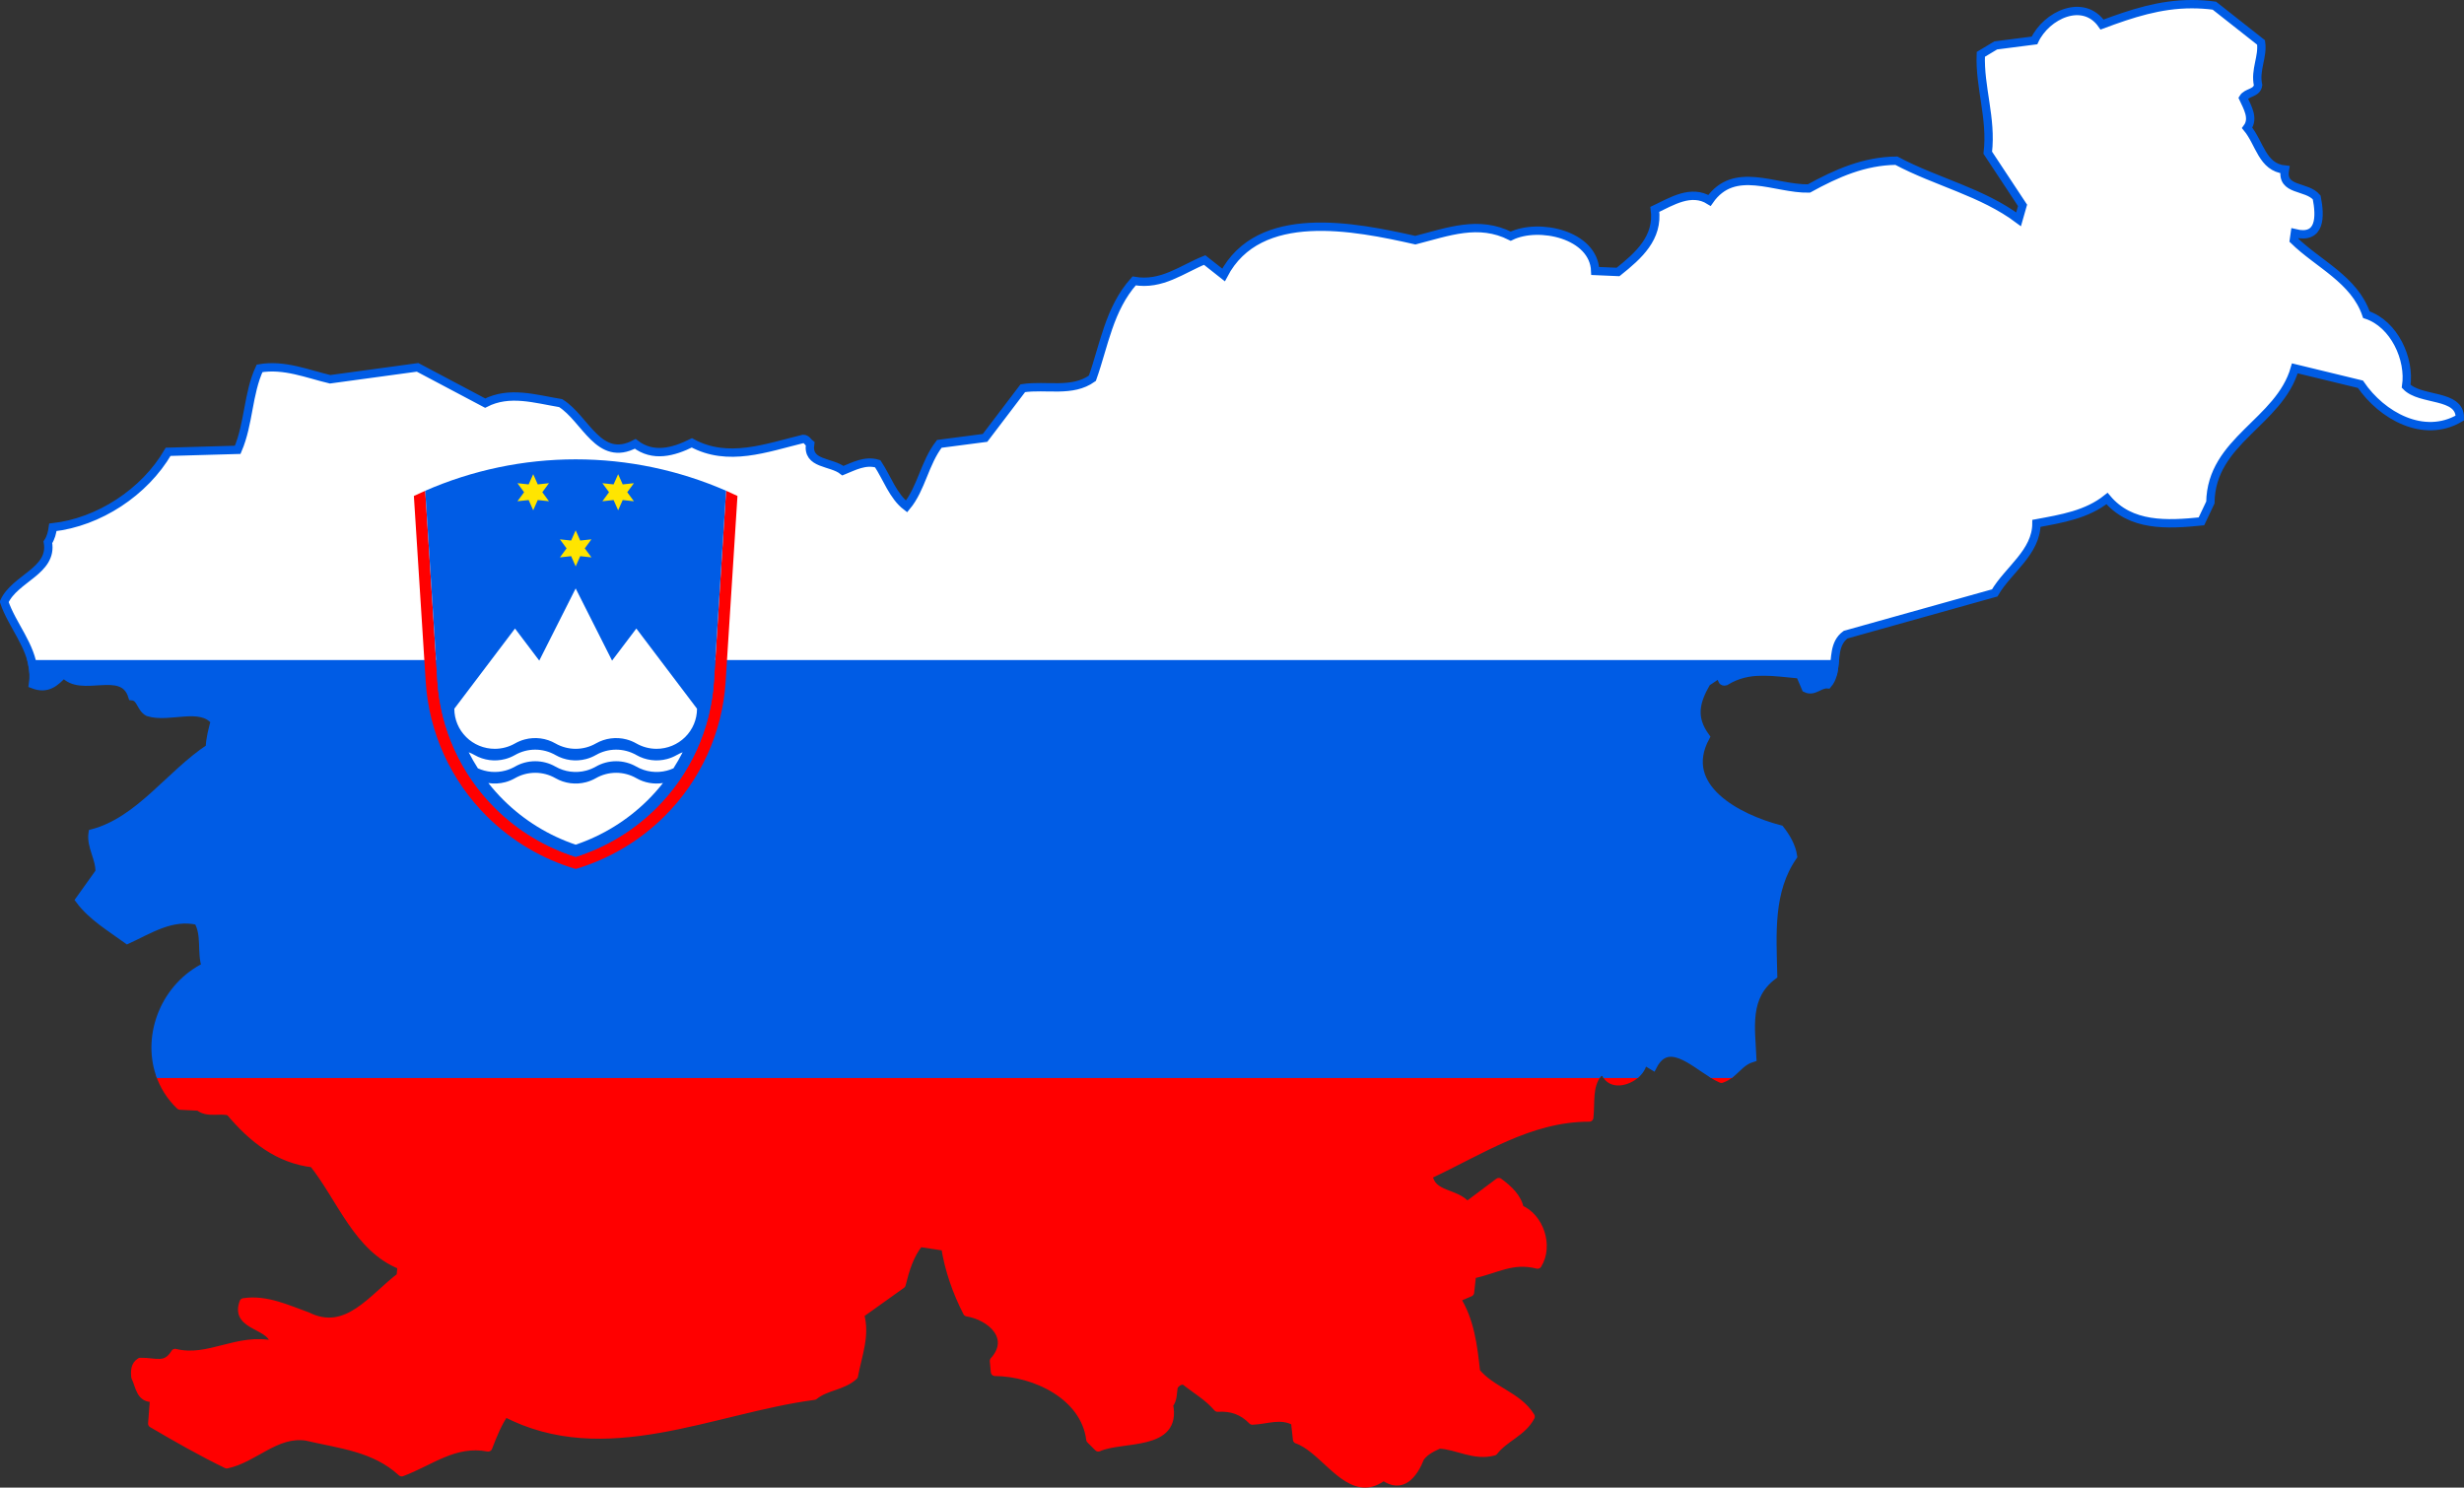
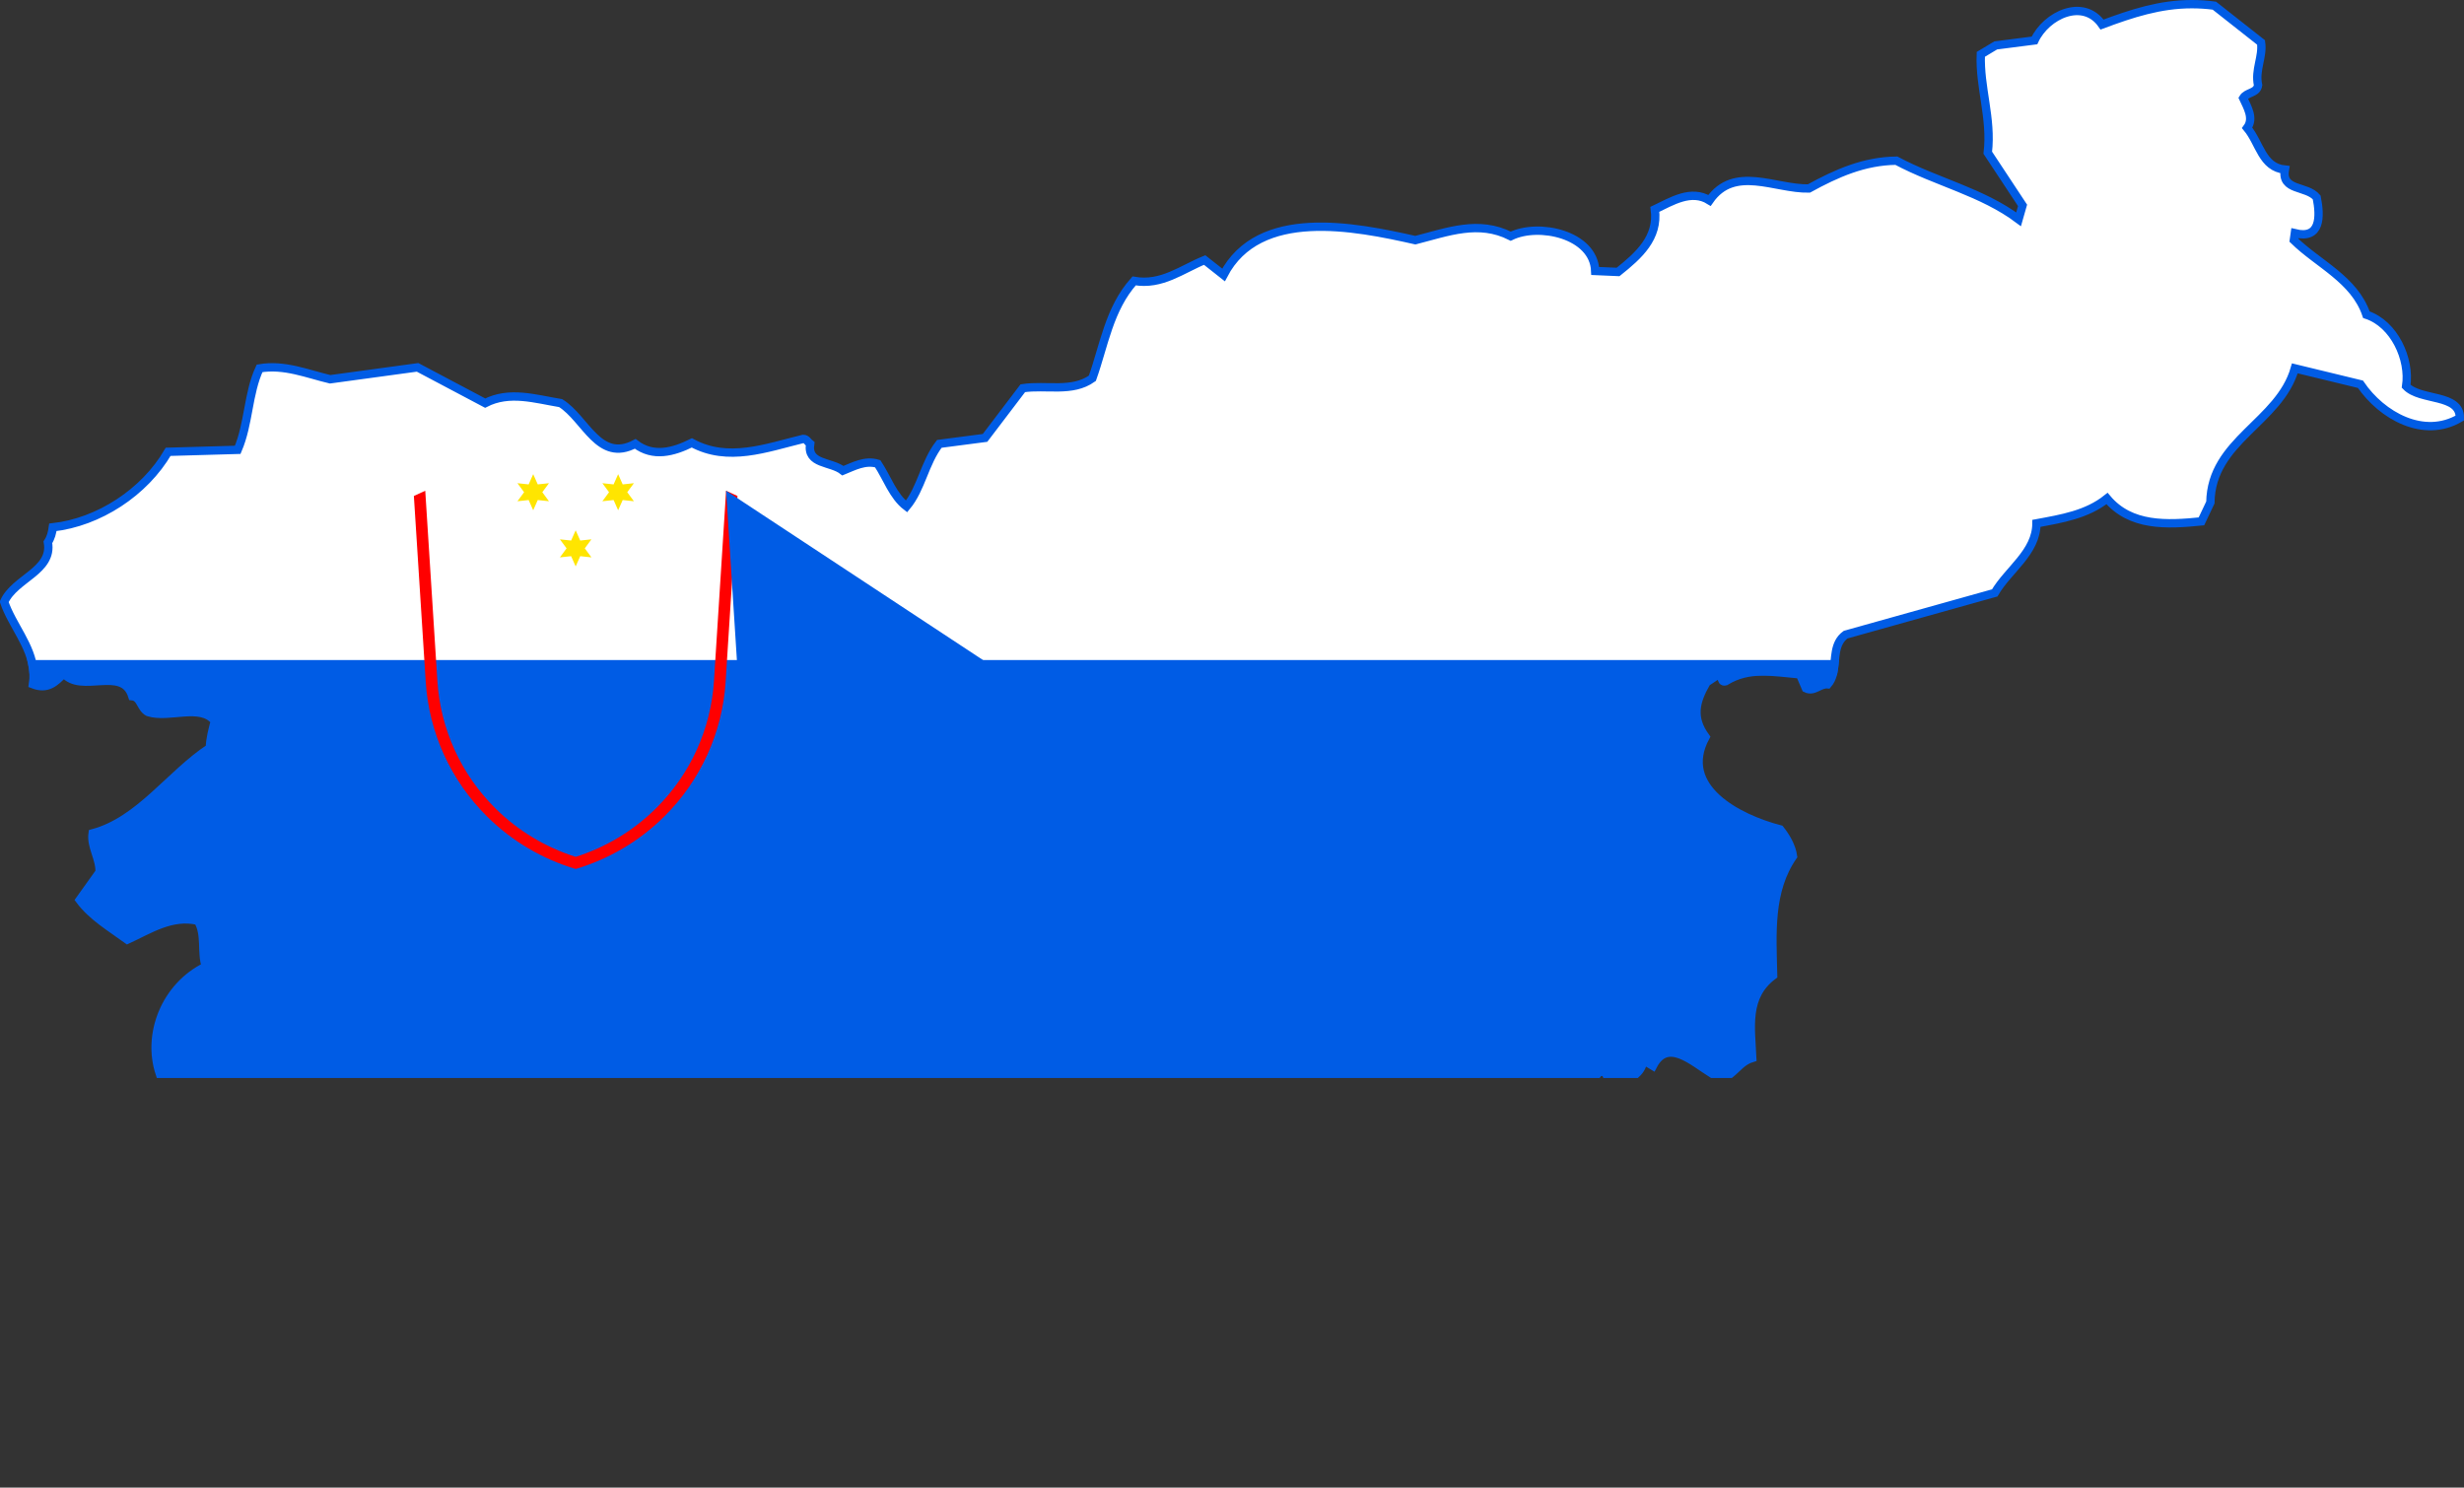
<svg xmlns="http://www.w3.org/2000/svg" xmlns:ns1="http://www.inkscape.org/namespaces/inkscape" xmlns:ns2="http://sodipodi.sourceforge.net/DTD/sodipodi-0.dtd" xmlns:xlink="http://www.w3.org/1999/xlink" version="1.0" width="619.851" height="374.289" id="Layer_1" xml:space="preserve" ns1:version="0.92.3 (2405546, 2018-03-11)" ns2:docname="Flag-map_of_Slovenia.svg">
  <rect width="100%" height="100%" fill="#333333" stroke="none" />
  <ns2:namedview pagecolor="#ffffff" bordercolor="#666666" borderopacity="1" objecttolerance="10" gridtolerance="10" guidetolerance="10" ns1:pageopacity="0" ns1:pageshadow="2" ns1:window-width="1920" ns1:window-height="1017" id="namedview15" showgrid="false" ns1:zoom="1" ns1:cx="127.88642" ns1:cy="232.28175" ns1:window-x="-8" ns1:window-y="-8" ns1:window-maximized="1" ns1:current-layer="Layer_1" />
  <defs id="defs3">
    <ns1:perspective ns2:type="inkscape:persp3d" ns1:vp_x="0 : 300 : 1" ns1:vp_y="0 : 1000 : 0" ns1:vp_z="1200 : 300 : 1" ns1:persp3d-origin="600 : 200 : 1" id="perspective19" />
    <ns1:perspective id="perspective3679" ns1:persp3d-origin="0.5 : 0.33333333 : 1" ns1:vp_z="1 : 0.5 : 1" ns1:vp_y="0 : 1000 : 0" ns1:vp_x="0 : 0.5 : 1" ns2:type="inkscape:persp3d" />
    <ns1:perspective id="perspective2832" ns1:persp3d-origin="0.5 : 0.33333333 : 1" ns1:vp_z="1 : 0.5 : 1" ns1:vp_y="0 : 1000 : 0" ns1:vp_x="0 : 0.5 : 1" ns2:type="inkscape:persp3d" />
    <ns1:perspective id="perspective2845" ns1:persp3d-origin="0.5 : 0.33333333 : 1" ns1:vp_z="1 : 0.5 : 1" ns1:vp_y="0 : 1000 : 0" ns1:vp_x="0 : 0.5 : 1" ns2:type="inkscape:persp3d" />
    <ns1:perspective id="perspective3605" ns1:persp3d-origin="0.5 : 0.33333333 : 1" ns1:vp_z="1 : 0.5 : 1" ns1:vp_y="0 : 1000 : 0" ns1:vp_x="0 : 0.5 : 1" ns2:type="inkscape:persp3d" />
    <ns1:perspective id="perspective3618" ns1:persp3d-origin="0.5 : 0.33333333 : 1" ns1:vp_z="1 : 0.5 : 1" ns1:vp_y="0 : 1000 : 0" ns1:vp_x="0 : 0.5 : 1" ns2:type="inkscape:persp3d" />
    <ns1:perspective id="perspective3631" ns1:persp3d-origin="0.5 : 0.33333333 : 1" ns1:vp_z="1 : 0.5 : 1" ns1:vp_y="0 : 1000 : 0" ns1:vp_x="0 : 0.5 : 1" ns2:type="inkscape:persp3d" />
    <ns1:perspective id="perspective3644" ns1:persp3d-origin="0.5 : 0.33333333 : 1" ns1:vp_z="1 : 0.5 : 1" ns1:vp_y="0 : 1000 : 0" ns1:vp_x="0 : 0.5 : 1" ns2:type="inkscape:persp3d" />
  </defs>
  <path style="fill:#ffffff;stroke:#005ce5;stroke-width:2.1;stroke-miterlimit:4;stroke-opacity:1;stroke-dasharray:none" d="m 551.362,1.05 c -7.963,0.005 -15.003,2.301 -22.562,5.125 -4.71,-6.78 -14.029,-2.392 -17,4 l -9.75,1.25 -3.75,2.25 c -0.332,8.29 2.77,16.075 1.75,24.75 l 8.75,13.25 -1,3.5 c -9.2,-6.884 -20.67,-9.371 -30.75,-14.75 -8.1,0.105 -14.979,3.143 -22,7 -8.57,0.166 -18.763,-5.97 -25,3 -4.618,-2.885 -9.553,0.264 -13.75,2.25 0.94,7.193 -4.092,11.616 -9.25,15.75 l -5.75,-0.25 c -0.35,-9.201 -14.243,-12.193 -21.25,-8.75 -8.1,-4.097 -15.739,-1.111 -24,1 -15.26,-3.43 -39.345,-8.33 -48.25,8.75 l -4.75,-3.75 c -5.72,2.315 -10.816,6.465 -17.75,5.25 -6.297,7.06 -7.538,16.202 -10.5,24.5 -5.09,3.649 -11.611,1.605 -17.5,2.5 l -9.5,12.5 -11.5,1.5 c -3.724,4.81 -4.524,11.279 -8.25,15.75 -3.403,-2.596 -4.889,-7.192 -7.25,-10.75 -3.145,-0.949 -6.016,0.643 -8.75,1.75 -2.974,-2.371 -9.071,-1.498 -8.25,-6.75 -0.573,-0.433 -0.895,-1.272 -1.75,-1.25 -9.31,2.271 -18.902,5.941 -28,1 -4.645,2.296 -9.722,3.712 -14.25,0.25 -9.196,4.84 -12.431,-6.283 -18.75,-10.25 -6.42,-1.055 -12.876,-3.15 -19,0 l -17,-9 -22,3 c -5.76,-1.354 -11.484,-3.806 -17.75,-2.75 -2.945,6.33 -2.677,13.92 -5.5,20.5 l -17.5,0.5 c -5.93,10.203 -17.46,17.715 -29,19 -0.197,1.394 -0.483,2.583 -1.25,3.75 1.28,7.244 -8.319,9.039 -11,15 2.002,5.886 6.829,10.991 7.375,17.438 l 452.812,0 c 0.616,-3.244 0.06,-7.02 3.062,-9.188 l 37.5,-10.5 c 3.427,-5.86 10.48,-10.203 10.5,-17.5 6.42,-1.186 12.681,-2.208 17.75,-6.25 5.95,7.082 15.055,6.627 23.75,5.75 l 2.25,-4.75 c 0.23,-15.68 17.354,-20.12 21.25,-33.75 l 16.5,4 c 5.39,7.929 15.936,13.823 25,8.5 0.12,-6.165 -9.926,-4.227 -13.5,-8 1.05,-6.8 -2.98,-15.695 -10,-18 -2.99,-8.871 -12.173,-12.778 -18.25,-18.75 l 0.25,-1.75 c 6.529,1.61 6.455,-4.179 5.5,-9 -2.544,-3.022 -8.952,-1.57 -8,-7 -5.75,-0.576 -6.288,-6.635 -9.5,-10.5 1.794,-2.413 0.026,-5.254 -1,-7.5 0.929,-1.539 3.466,-1.173 3.75,-3.25 -0.84,-3.868 1.285,-7.155 0.75,-10.75 L 557.05,1.425 c -1.952,-0.266 -3.85,-0.376 -5.688,-0.375 z" id="rect3212" />
-   <path style="fill:#ff0000;fill-opacity:1;stroke:#ff0000;stroke-width:2.1;stroke-linejoin:round;stroke-miterlimit:4;stroke-opacity:1;stroke-dasharray:none" d="m 40.206,270.175 c 0.984,2.929 2.637,5.671 5.094,8 l 4.75,0.25 c 2.178,1.826 5.214,0.467 7.75,1.25 5.71,6.849 12.336,12.039 21,13 7.11,8.95 11.18,21.463 22.25,25.75 l -0.25,2.75 c -7.1,5.344 -13.49,14.986 -23.5,10 -5.06,-1.793 -10.31,-4.361 -16,-3.5 -2.46,6.419 7.74,5.375 7.75,10.75 1.885,-0.14 -0.14,1.885 0,0 -9.35,-2.108 -16.426,4.12 -25,2 -2.345,3.816 -4.86,2.183 -8.75,2.25 -1.356,0.806 -1.381,2.352 -1.25,3.75 1.132,2.247 1.17,5.695 4.75,5.25 l -0.5,6.5 c 6.14,3.598 12.315,7.132 18.75,10.25 6.92,-1.469 12.334,-8.118 20,-7 8.49,1.995 17.181,2.729 24,9 7.18,-2.658 13.222,-7.864 21.75,-6.25 1.181,-3.103 2.511,-6.387 4.25,-8.75 25.13,13.14 52.19,-0.885 77.75,-4.25 3.008,-2.453 7.147,-2.375 10,-5 0.977,-5.27 3.06,-10.287 1.5,-15.5 l 10.5,-7.5 c 0.918,-3.7 2.014,-7.463 4.5,-10.5 l 6.5,1 c 0.904,5.8 2.893,11.402 5.5,16.5 5.976,0.98 12.033,6.339 6.75,12.25 l 0.25,2.75 c 10.12,0.06 22.622,6.02 24,17 l 2,2 c 5.94,-2.698 19.98,-0.06 17.75,-10.75 1.158,-1.375 0.866,-3.09 1.25,-4.75 0.663,-0.834 1.591,-1.569 2.75,-1.25 2.775,2.21 5.847,3.938 8.25,6.75 3.54,-0.236 6.331,0.772 8.75,3.25 3.865,-0.172 7.082,-1.731 10.75,0.25 l 0.5,4.5 c 5.972,2.03 11.044,11.209 17.25,11.062 1.432,-0.034 2.922,-0.586 4.5,-1.812 4.572,3.371 7.495,-0.334 9.25,-4.75 1.238,-1.642 2.991,-2.451 4.75,-3.25 4.654,0.232 8.824,3.103 13.75,1.75 2.68,-3.475 7.192,-4.782 9.25,-8.75 -3.26,-5.281 -9.869,-6.466 -13.75,-11.25 -0.696,-6.54 -1.492,-13.043 -5,-18.5 l 3.5,-1.5 0.5,-4.5 c 6.24,-1.311 10.053,-4.142 16.5,-2.5 2.914,-4.679 0.541,-11.916 -4.5,-14 -0.543,-2.842 -2.79,-4.934 -5.25,-6.75 l -8,6 c -2.848,-3.576 -8.959,-2.37 -9.75,-7.75 13.19,-6.154 25.52,-14.532 40.5,-14.5 0.419,-3.88 -0.324,-7.861 2.094,-11 l -361.688,0 z m 363.812,0 c 1.303,2.88 5.281,2.121 7.594,0 l -7.594,0 z m 26.719,0 c 0.804,0.501 1.571,0.939 2.312,1.25 0.864,-0.299 1.6,-0.735 2.25,-1.25 l -4.562,0 z" id="rect6123" />
  <path style="fill:#005ce5;fill-opacity:1;stroke:#005ce5;stroke-width:2.1;stroke-linejoin:miter;stroke-miterlimit:4;stroke-opacity:1;stroke-dasharray:none" d="m 8.144,167.113 c 0.33,1.605 0.43,3.267 0.156,5.062 3.674,1.424 5.615,-0.544 7.75,-2.75 4.38,5.244 14.825,-2.036 17.25,5.75 2.2,0.255 2.057,3.018 4,4 5.22,1.684 13.107,-2.262 16.75,2.25 -0.572,2.22 -1.187,4.327 -1.25,6.75 -10.12,6.68 -17.66,18.332 -29.5,21.5 -0.47,3.341 1.888,6.318 1.75,9.75 l -5,7 c 3.095,4.18 7.864,6.989 12,10 5.6,-2.577 11.15,-6.279 17.75,-4.75 2.103,3.444 0.752,8.056 2,11.5 -10.21,4.998 -14.936,17.054 -11.594,27 l 361.688,0 c 0.128,-0.166 0.26,-0.339 0.406,-0.5 l 1.5,0 c 0.054,0.179 0.148,0.343 0.219,0.5 l 7.594,0 c 1.045,-0.958 1.73,-2.207 1.688,-3.5 l 2.5,1.5 c 3.649,-7.056 9.8,-1.202 14.938,2 l 4.562,0 c 1.741,-1.381 3.001,-3.252 5.5,-4 -0.337,-7.61 -1.832,-15.482 5.25,-20.75 -0.25,-10.67 -1.04,-21.257 5,-30 -0.345,-2.441 -1.713,-4.812 -3.25,-6.75 -10.583,-2.75 -25.642,-10.5 -18.75,-23.25 -3.507,-4.836 -2.618,-8.798 0.25,-13.75 l 3,-2 c 1.28,-0.38 0.258,2.122 1.75,1.75 5.94,-3.666 11.917,-2.332 18.75,-1.75 l 1.5,3.5 c 2.037,1.011 3.463,-1.208 5.5,-1 1.2,-1.408 1.496,-3.204 1.688,-5.062 l -453.344,0 z" id="rect4183" />
  <path d="m 106.975,123.478 c -0.961,0.42 -1.914,0.856 -2.86,1.308 l 2.981,46.763 c 0.812,12.749 6.28,24.813 15.445,33.899 6.267,6.213 13.939,10.713 22.276,13.194 l 5.1e-4,0 c 8.337,-2.482 16.009,-6.981 22.276,-13.194 9.164,-9.085 14.633,-21.15 15.445,-33.899 l 2.981,-46.763 c -0.947,-0.452 -1.899,-0.888 -2.861,-1.308 l 5.2e-4,3.4e-4 -3.051,47.87 c -0.764,12.049 -5.931,23.453 -14.591,32.039 -5.708,5.659 -12.65,9.813 -20.199,12.205 l -8e-4,0 c -7.549,-2.392 -14.491,-6.546 -20.198,-12.205 -8.661,-8.586 -13.828,-19.99 -14.591,-32.039 l -3.052,-47.87 5.1e-4,0" id="path13" style="fill:#ff0000;fill-opacity:1" />
-   <path d="m 182.658,123.479 c -11.811,-5.163 -24.684,-7.904 -37.842,-7.904 -13.158,0 -26.031,2.741 -37.842,7.904 l 3.052,47.87 c 0.763,12.049 5.93,23.453 14.591,32.039 5.708,5.659 12.65,9.813 20.198,12.205 l 7.9e-4,0 c 7.549,-2.392 14.491,-6.546 20.198,-12.205 8.662,-8.586 13.829,-19.99 14.591,-32.039" id="path15" style="fill:#005ce5;fill-opacity:1" />
+   <path d="m 182.658,123.479 l 3.052,47.87 c 0.763,12.049 5.93,23.453 14.591,32.039 5.708,5.659 12.65,9.813 20.198,12.205 l 7.9e-4,0 c 7.549,-2.392 14.491,-6.546 20.198,-12.205 8.662,-8.586 13.829,-19.99 14.591,-32.039" id="path15" style="fill:#005ce5;fill-opacity:1" />
  <use transform="translate(10.684,14.123)" id="use2825" x="0" y="0" width="1200" height="600" xlink:href="#polyline19" />
  <polyline style="fill:#ffe500;fill-opacity:1" id="polyline19" points="90,23.232 94.669,16.854 86.811,17.709 83.622,10.476 80.433,17.709 72.575,16.854 77.244,23.232    72.575,29.61 80.433,28.755 83.622,35.988 86.811,28.755 94.669,29.61  " transform="matrix(0.359,0,0,0.356,104.114,115.575)" />
  <use transform="translate(21.368,6.7603639e-6)" id="use2827" x="0" y="0" width="1200" height="600" xlink:href="#polyline19" />
-   <path d="m 175.343,178.319 -15.264,-20.177 -6.105,8.071 -9.158,-18.159 -9.158,18.159 -6.105,-8.071 -15.263,20.177 c 0,2.676 1.072,5.241 2.981,7.133 1.908,1.891 4.496,2.955 7.195,2.955 1.802,0 3.555,-0.474 5.088,-1.352 0.01,-0.007 -0.012,0.007 -0.003,0.002 0.764,-0.438 1.589,-0.779 2.456,-1.009 2.607,-0.692 5.384,-0.33 7.721,1.007 1.56,0.893 3.318,1.352 5.089,1.352 0.007,0 -0.009,0 -0.002,0 1.771,0 3.528,-0.459 5.089,-1.352 2.337,-1.337 5.115,-1.7 7.721,-1.007 0.867,0.23 1.691,0.571 2.455,1.009 0.01,0.007 -0.012,-0.007 -0.002,-0.002 1.534,0.878 3.286,1.352 5.088,1.352 2.699,0 5.287,-1.063 7.196,-2.955 1.908,-1.892 2.981,-4.457 2.981,-7.133" id="path23" style="fill:#ffffff" />
-   <path d="m 117.905,189.273 c 0.7,1.38 1.47,2.726 2.307,4.034 0,0 -3.6e-4,5.1e-4 0,0.002 2.148,0.979 4.584,1.191 6.886,0.579 0.867,-0.23 1.691,-0.571 2.456,-1.009 0.01,-0.007 -0.012,0.007 -0.002,0.002 1.534,-0.879 3.286,-1.352 5.088,-1.352 0.003,0 -0.004,0 -7.9e-4,0 1.771,-5.2e-4 3.528,0.458 5.089,1.352 2.337,1.337 5.115,1.699 7.722,1.007 0.867,-0.23 1.691,-0.571 2.455,-1.009 0.01,-0.007 -0.012,0.007 -0.002,0.002 1.533,-0.879 3.286,-1.352 5.089,-1.352 0.003,0 -0.006,0 -0.002,0 1.771,-5.1e-4 3.529,0.458 5.089,1.352 2.338,1.337 5.115,1.699 7.721,1.007 0.56,-0.148 1.101,-0.343 1.62,-0.58 l 0,0 c 0.837,-1.308 1.607,-2.655 2.307,-4.034 0,-5.2e-4 0,0 0,0 -0.508,0.192 -1.001,0.424 -1.474,0.694 -0.01,0.007 0.013,-0.007 0.003,-0.002 -0.764,0.437 -1.589,0.778 -2.456,1.009 -2.607,0.692 -5.384,0.33 -7.721,-1.008 -1.56,-0.893 -3.318,-1.351 -5.089,-1.351 -0.003,0 0.006,0 0.002,0 -1.802,0 -3.555,0.474 -5.089,1.352 -0.01,0.007 0.013,-0.007 0.002,-0.002 -0.764,0.438 -1.589,0.779 -2.455,1.009 -2.607,0.693 -5.385,0.331 -7.722,-1.007 -1.56,-0.893 -3.318,-1.352 -5.089,-1.352 -0.004,0 0.004,0 7.9e-4,0 -1.802,0 -3.555,0.474 -5.088,1.353 -0.01,0.007 0.012,-0.007 0.002,-0.002 -0.764,0.437 -1.588,0.778 -2.456,1.009 -2.607,0.692 -5.384,0.33 -7.721,-1.008 -0.474,-0.271 -0.967,-0.503 -1.472,-0.693 -3.6e-4,0 0,-5e-4 0,0" id="path25" style="fill:#ffffff" />
-   <path d="m 166.784,197.015 c -1.186,1.506 -2.469,2.948 -3.847,4.313 -5.148,5.103 -11.361,8.907 -18.121,11.198 l -3.8e-4,0 c -6.761,-2.291 -12.974,-6.094 -18.122,-11.198 -1.377,-1.365 -2.661,-2.807 -3.847,-4.313 0,0 -3.5e-4,0 0,0 1.403,0.224 2.852,0.156 4.251,-0.215 0.867,-0.231 1.691,-0.571 2.456,-1.009 0.01,-0.007 -0.012,0.007 -0.002,0.002 1.534,-0.879 3.286,-1.352 5.088,-1.352 0.003,0 -0.004,0 -7.9e-4,0 1.771,-5.2e-4 3.528,0.458 5.089,1.351 2.337,1.338 5.115,1.7 7.721,1.008 0.867,-0.231 1.692,-0.571 2.456,-1.009 0.01,-0.007 -0.013,0.007 -0.002,0.002 1.533,-0.879 3.286,-1.352 5.088,-1.352 0.003,0 -0.004,0 -5.3e-4,0 1.771,-5.1e-4 3.528,0.458 5.089,1.351 2.035,1.166 4.406,1.59 6.706,1.223 5.3e-4,0 0,0 -5.1e-4,5.2e-4" id="path27" style="fill:#ffffff" />
</svg>